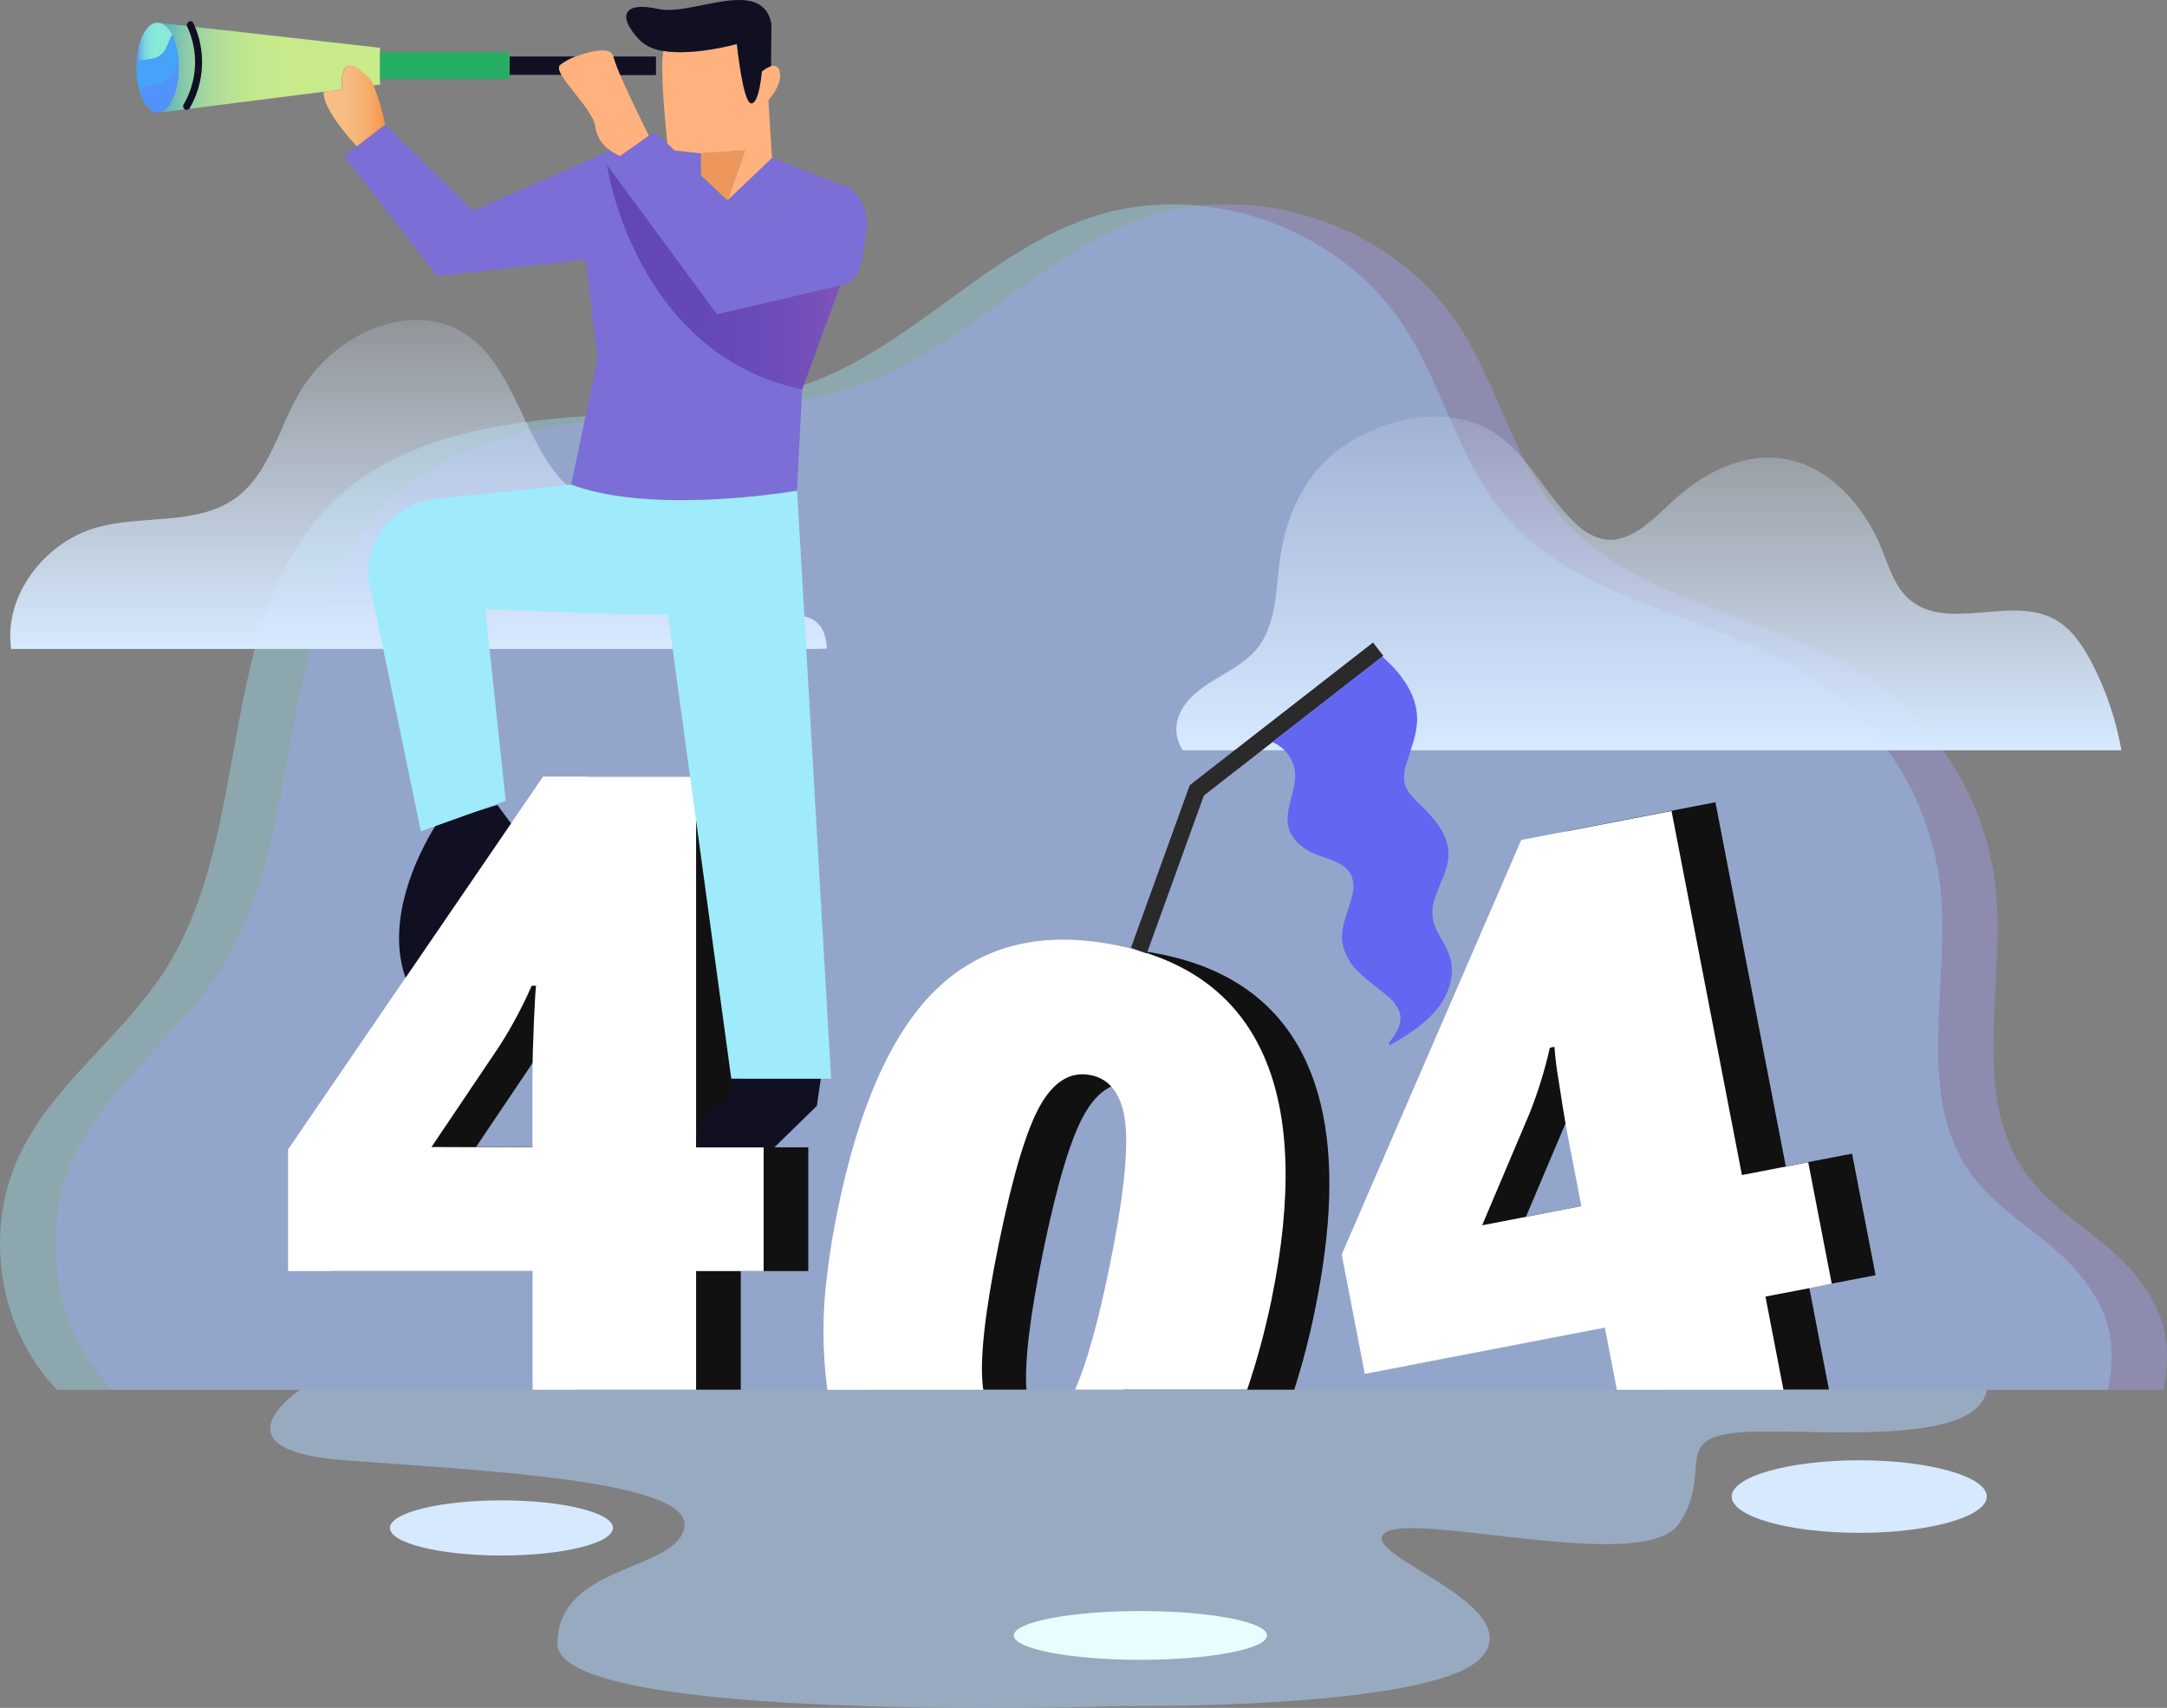
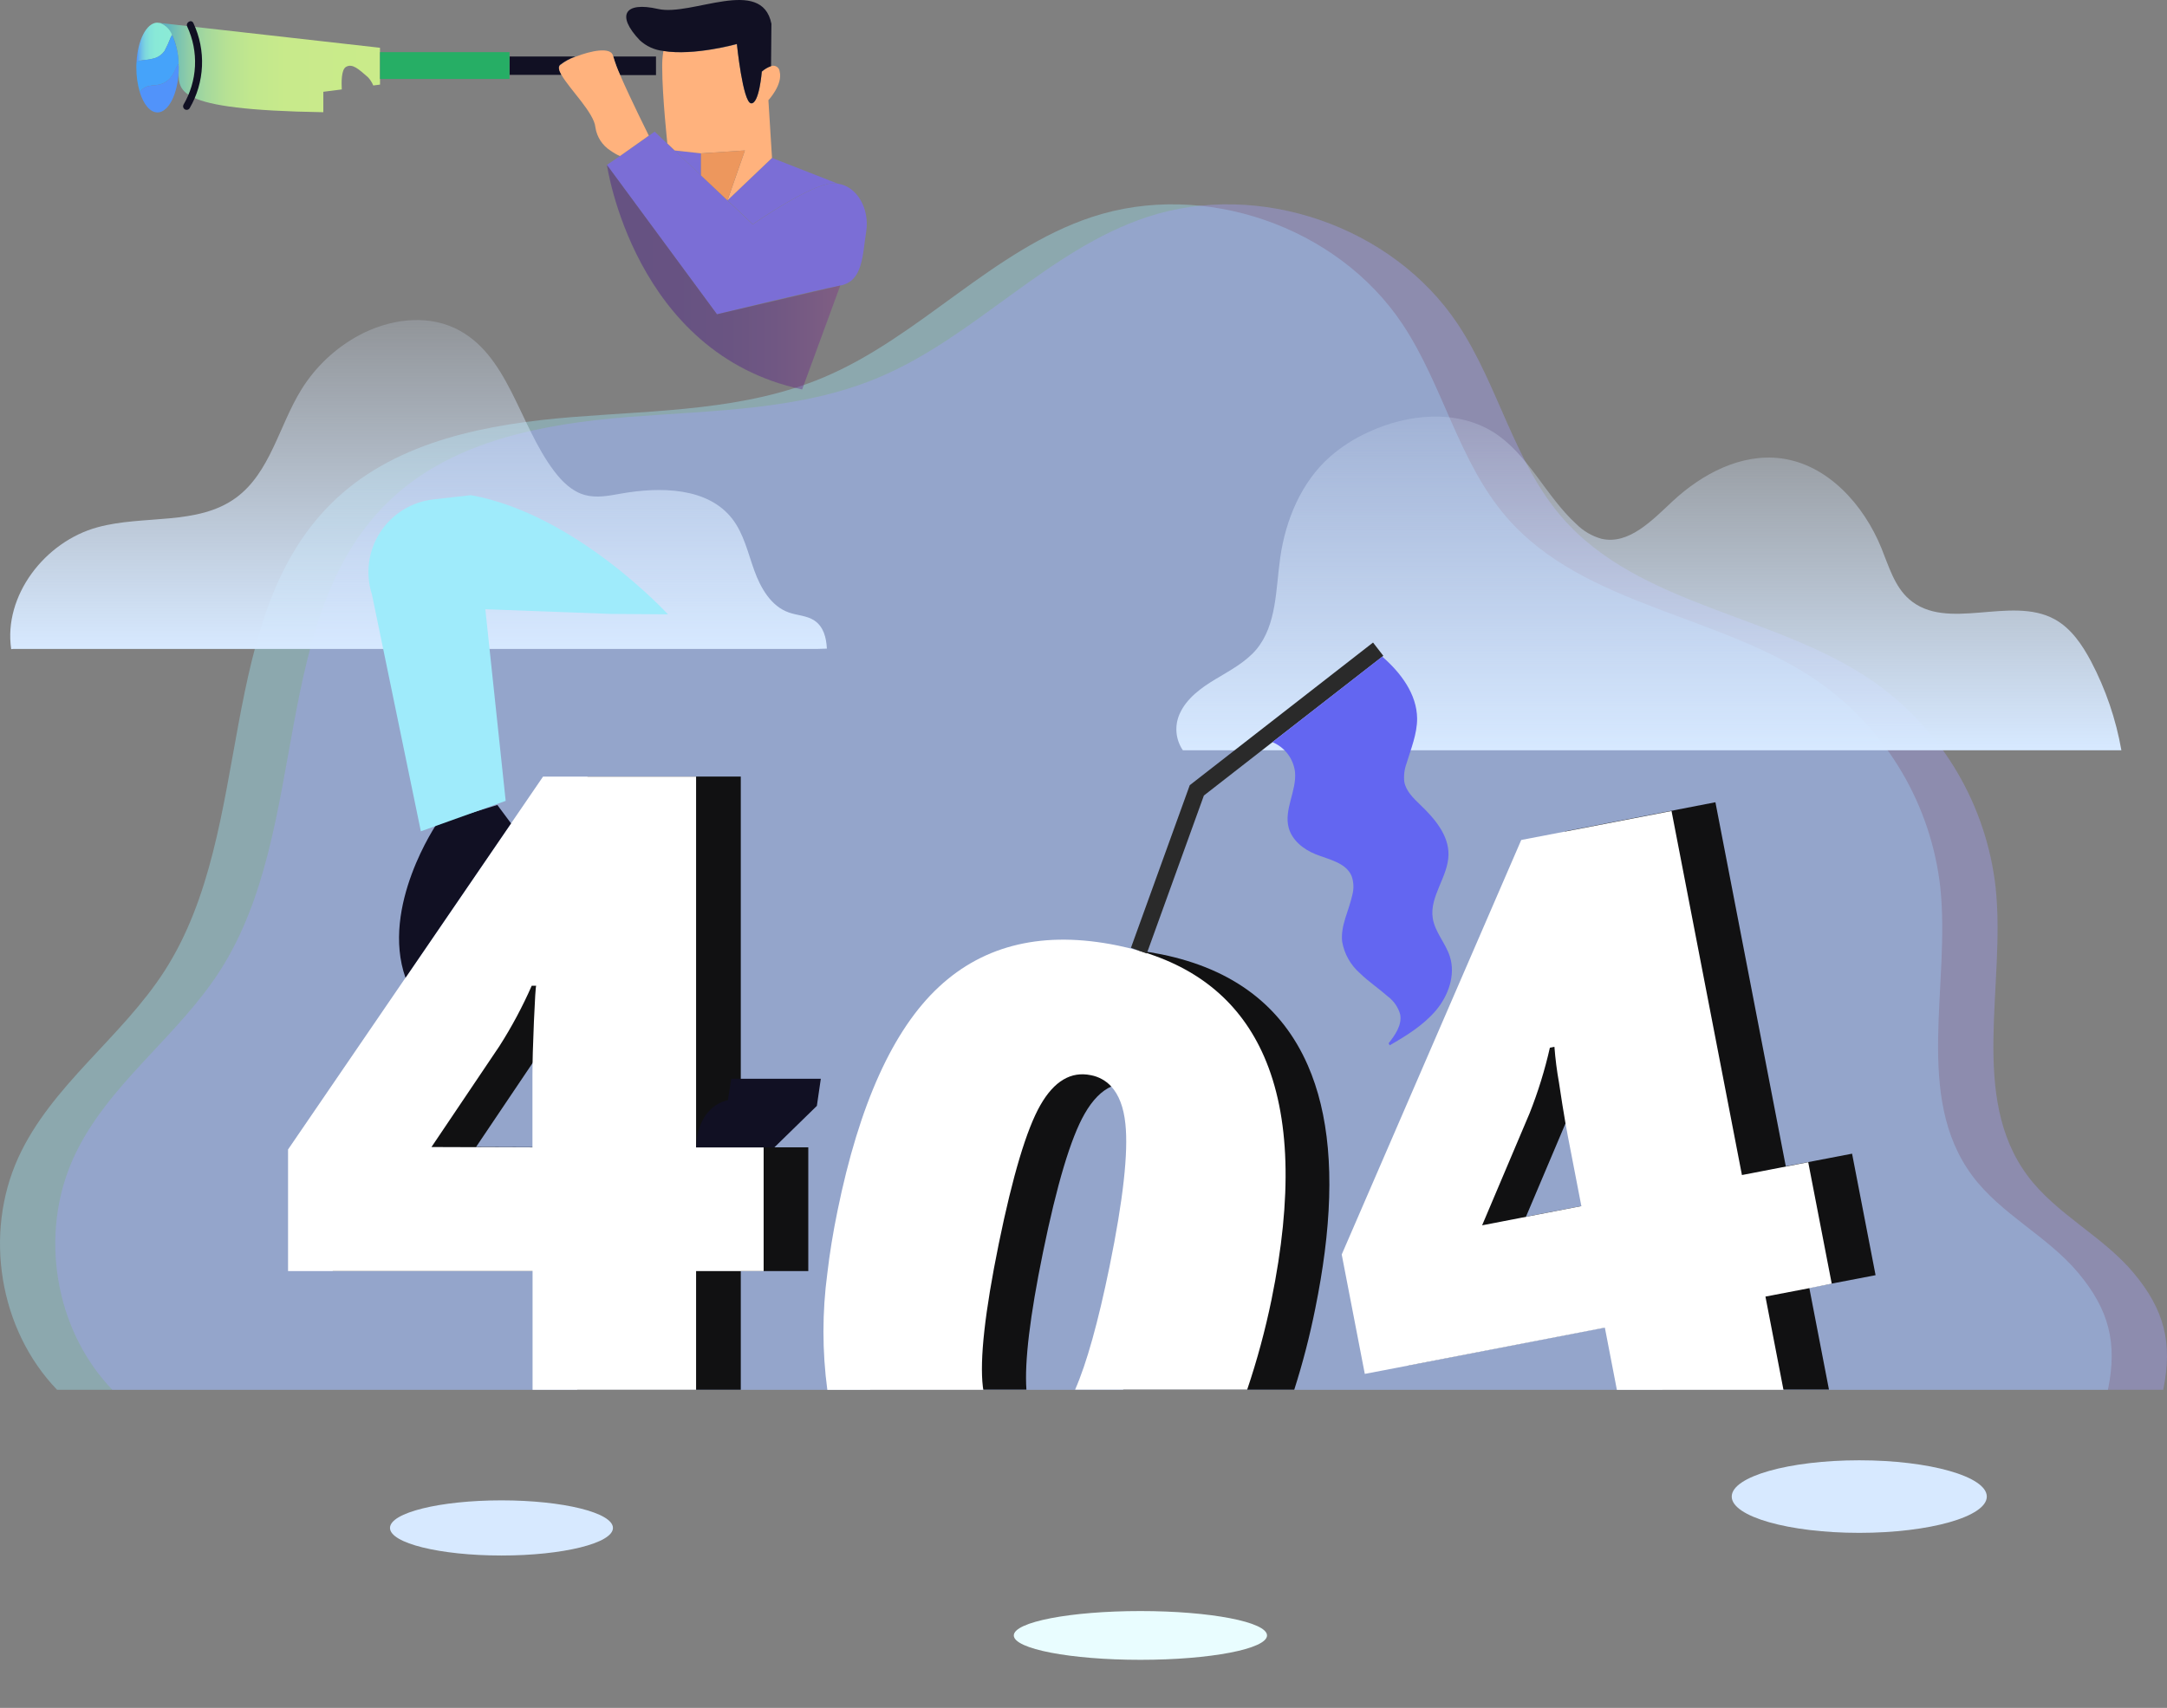
<svg xmlns="http://www.w3.org/2000/svg" width="515" height="406" viewBox="0 0 515 406" fill="none">
  <rect x="0" y="0" width="515" height="406" fill="#808080" stroke="none" />
  <path style="mix-blend-mode:darken" opacity="0.37" d="M64.991 330.381H13.562C-0.204 316.079 -3.88 293.292 4.331 275.223C12.174 257.993 28.997 246.619 39.187 230.678C60.945 196.698 50.435 145.968 79.996 118.464C94.771 104.721 116.02 100.744 136.14 99.135C156.26 97.526 177.039 97.576 195.64 89.75C218.617 80.106 235.88 59.388 259.507 51.582C286.04 42.817 317.778 53.751 333.283 77.008C342.983 91.559 346.65 109.839 358.118 123.041C376.669 144.378 409.357 146.028 432.494 162.288C440.416 167.927 447.061 175.173 451.994 183.555C456.928 191.936 460.039 201.264 461.125 210.93C463.593 234.216 454.751 260.671 468.718 279.48C475.521 288.645 486.56 293.812 493.892 302.567C501.225 311.322 503.263 319.237 500.965 330.381H64.991Z" fill="#9FEBFB" />
  <path style="mix-blend-mode:darken" opacity="0.37" d="M78.136 330.381H26.698C12.941 316.079 9.255 293.292 17.477 275.223C25.319 257.993 42.142 246.619 52.332 230.678C74.09 196.698 63.571 145.968 93.131 118.464C107.917 104.721 129.165 100.744 149.275 99.135C169.385 97.526 190.234 97.576 208.786 89.75C231.763 80.106 249.016 59.388 272.652 51.582C299.186 42.817 330.924 53.751 346.428 77.008C356.129 91.559 359.785 109.839 371.264 123.041C389.815 144.378 422.502 146.028 445.639 162.288C453.56 167.928 460.204 175.175 465.137 183.556C470.071 191.937 473.183 201.265 474.271 210.93C476.738 234.216 467.897 260.671 481.853 279.48C488.666 288.645 499.705 293.812 507.038 302.567C514.371 311.322 516.399 319.237 514.101 330.381H78.136Z" fill="#A3A1FB" />
  <path d="M196.51 154.192L194.392 154.262H3.123L2.664 154.322C0.766 141.629 10.656 128.737 23.193 125.339C34.123 122.34 46.91 125.009 56.061 118.343C64.262 112.346 66.3 101.163 71.665 92.538C75.024 87.145 79.731 82.722 85.321 79.705C92.314 75.957 100.996 74.648 108.149 78.036C120.816 84.033 123.243 100.843 131.715 112.016C133.603 114.515 135.981 116.844 139.008 117.673C141.795 118.443 144.752 117.843 147.609 117.333C156.97 115.684 168.199 115.834 174.023 123.33C176.76 126.868 177.739 131.405 179.258 135.603C180.776 139.8 183.254 144.128 187.469 145.597C189.467 146.307 191.775 146.326 193.553 147.516C195.701 148.975 196.38 151.523 196.51 154.192Z" fill="url(#paint0_linear_1476_110518)" />
  <path d="M504.162 178.358H281.115C280.25 177.089 279.729 175.617 279.601 174.087C279.473 172.556 279.743 171.019 280.385 169.623C282.034 165.975 285.47 163.497 288.897 161.438C292.323 159.379 295.97 157.44 298.537 154.442C303.462 148.556 303.173 140.11 304.261 132.515C305.54 123.52 309.316 114.525 316.13 108.529C318.864 106.156 321.93 104.197 325.23 102.712C334.571 98.365 346.14 97.275 354.871 102.712C363.222 107.949 367.318 117.913 374.601 124.559C376.263 126.229 378.328 127.441 380.595 128.077C387.119 129.577 392.663 123.66 397.578 119.083C404.571 112.596 413.822 107.749 423.253 108.959C434.341 110.398 442.913 119.952 447.119 130.276C448.877 134.594 450.216 139.371 453.712 142.439C462.703 150.305 477.828 141.49 488.288 147.206C492.214 149.355 494.841 153.263 496.939 157.201C500.429 163.836 502.866 170.974 504.162 178.358Z" fill="url(#paint1_linear_1476_110518)" />
  <path d="M192.095 302.157H176.051V330.37H137.18V302.157H79.078V273.244L139.678 184.605H176.051V272.744H192.095V302.157ZM137.15 272.744V255.754C137.15 252.562 137.267 248.258 137.5 242.841C137.538 239.992 137.721 237.147 138.049 234.316H136.95C134.767 239.294 132.202 244.096 129.278 248.678L113.134 272.664L137.15 272.744Z" fill="#111112" />
  <path d="M181.484 302.166H165.43V330.38H126.569V302.166H68.457V273.253L129.057 184.614H165.43V272.753H181.484V302.166ZM126.539 272.753V255.763C126.539 252.572 126.656 248.267 126.889 242.85C127.122 237.434 127.302 234.592 127.428 234.325H126.369C124.182 239.304 121.614 244.105 118.687 248.687L102.543 272.673L126.539 272.753Z" fill="url(#paint2_linear_1476_110518)" />
  <path d="M445.741 303.136L440.156 274.253L429.737 276.252L424.402 277.251L407.679 190.711L371.954 197.627L329.287 296.16L334.772 324.554L391.825 313.51L395.071 330.33H434.662L429.987 306.134L435.321 305.135L445.741 303.136ZM375.811 286.706L362.654 289.244L372.044 267.077L373.942 262.59C375.942 257.534 377.548 252.331 378.748 247.029L379.827 246.829C380.043 249.67 380.403 252.499 380.906 255.304C381.705 260.634 382.407 264.881 383.013 268.046L386.23 284.687L375.811 286.706Z" fill="#111112" />
  <path d="M435.321 305.155L429.736 276.282L413.982 279.33L397.249 192.79L371.954 197.677L361.535 199.676L318.867 298.219L324.352 326.602L334.771 324.604L381.405 315.609L384.262 330.4H423.852L419.567 308.223L429.986 306.224L435.321 305.155ZM372.054 267.077C372.244 268.166 372.434 269.156 372.604 270.075L375.82 286.716L352.234 291.283L363.533 264.608C365.533 259.557 367.14 254.357 368.338 249.057L369.417 248.848C369.632 251.689 369.992 254.518 370.496 257.323C371.065 261.14 371.585 264.398 372.054 267.077Z" fill="url(#paint3_linear_1476_110518)" />
-   <path d="M197.52 256.443H173.794L158.739 146.037C158.739 146.037 136.95 122.231 111.945 117.773L135.762 115.185L189.438 116.644L197.52 256.443Z" fill="#9FEBFB" />
  <path d="M103.862 195.738C103.862 195.738 90.376 215.477 96.37 232.437L121.455 195.738L118.198 191.361L103.862 195.738Z" fill="#111023" />
  <path d="M173.793 256.443L172.984 261.54C172.984 261.54 165.831 262.54 165.432 272.754H184.033L194.133 262.89L195.072 256.443H173.793Z" fill="#111023" />
  <path d="M145.083 145.937L115.343 144.828L120.178 190.391L100.018 197.617L88.4 141.35C87.605 138.892 87.368 136.289 87.706 133.728C88.043 131.168 88.946 128.714 90.35 126.547C91.753 124.379 93.621 122.551 95.819 121.196C98.017 119.841 100.489 118.993 103.055 118.713L111.916 117.713C136.931 122.211 158.739 146.037 158.739 146.037L145.083 145.937Z" fill="#9FEBFB" />
-   <path d="M90.316 18.761V20.11L88.708 20.32C88.408 19.576 87.967 18.897 87.409 18.321C85.261 16.472 83.763 15.003 82.224 15.903C81.065 16.572 81.155 19.76 81.225 21.259L76.84 21.819L37.988 26.746V26.676C40.506 26.087 42.464 21.559 42.464 16.062C42.464 10.566 40.566 6.168 38.098 5.469L90.306 11.355V18.781L90.316 18.761Z" fill="url(#paint4_linear_1476_110518)" />
+   <path d="M90.316 18.761V20.11L88.708 20.32C88.408 19.576 87.967 18.897 87.409 18.321C85.261 16.472 83.763 15.003 82.224 15.903C81.065 16.572 81.155 19.76 81.225 21.259L76.84 21.819V26.676C40.506 26.087 42.464 21.559 42.464 16.062C42.464 10.566 40.566 6.168 38.098 5.469L90.306 11.355V18.781L90.316 18.761Z" fill="url(#paint4_linear_1476_110518)" />
  <path d="M40.907 8.297C40.798 8.454 40.697 8.618 40.607 8.787C40.176 9.927 39.672 11.039 39.099 12.115C38.588 12.853 37.868 13.42 37.031 13.744C36.136 14.031 35.211 14.209 34.273 14.274C33.644 14.333 33.028 14.488 32.445 14.733C32.735 9.546 34.783 5.509 37.3 5.379L38.11 5.469C38.745 5.723 39.321 6.106 39.802 6.592C40.283 7.079 40.659 7.659 40.907 8.297Z" fill="url(#paint5_linear_1476_110518)" />
  <path d="M42.455 15.173C41.815 16.032 41.506 17.102 40.906 17.981C40.202 19.057 39.111 19.819 37.859 20.11C36.74 20.36 35.522 20.22 34.493 20.74C33.977 21.015 33.542 21.422 33.234 21.919C32.67 20.012 32.391 18.032 32.405 16.043C32.405 15.593 32.405 15.153 32.455 14.713C33.037 14.468 33.654 14.313 34.283 14.254C35.22 14.189 36.146 14.011 37.04 13.724C37.871 13.404 38.587 12.844 39.098 12.115C39.671 11.046 40.175 9.941 40.607 8.807C40.697 8.638 40.797 8.474 40.906 8.317C41.89 10.471 42.417 12.805 42.455 15.173Z" fill="url(#paint6_linear_1476_110518)" />
  <path d="M42.475 16.043C42.475 21.54 40.477 26.037 38 26.657C37.814 26.705 37.623 26.729 37.43 26.727C35.672 26.727 34.124 24.818 33.225 21.919C33.533 21.422 33.967 21.015 34.483 20.74C35.482 20.22 36.731 20.36 37.85 20.11C39.075 19.82 40.146 19.078 40.847 18.032C41.446 17.152 41.756 16.033 42.395 15.223C42.465 15.453 42.475 15.743 42.475 16.043Z" fill="url(#paint7_linear_1476_110518)" />
  <path d="M121.086 13.425H136.76C135.44 13.892 134.202 14.567 133.094 15.423C132.594 15.883 132.814 16.713 133.424 17.792H121.086V13.425Z" fill="#111023" />
  <path d="M155.902 16.113V17.852H147.39C146.737 16.418 146.19 14.938 145.752 13.425H155.902V16.113Z" fill="#111023" />
  <path d="M121.086 17.802V18.771H90.316V12.395H121.086V13.434V17.802Z" fill="#26AE65" />
-   <path d="M91.535 29.645L84.812 34.802C84.812 34.802 76.59 26.177 76.92 21.809L81.305 21.25C81.206 19.75 81.116 16.562 82.304 15.893C83.843 14.993 85.301 16.462 87.489 18.311C88.047 18.887 88.488 19.566 88.788 20.31C89.981 23.333 90.901 26.457 91.535 29.645Z" fill="url(#paint8_linear_1476_110518)" />
  <path d="M45.96 5.489C45.5 4.49 44.042 5.339 44.491 6.318C45.861 9.261 46.495 12.493 46.336 15.736C46.178 18.978 45.233 22.133 43.582 24.928C43.498 25.119 43.487 25.334 43.551 25.533C43.616 25.732 43.751 25.9 43.932 26.005C44.112 26.11 44.325 26.145 44.53 26.103C44.734 26.061 44.916 25.945 45.041 25.777C46.826 22.723 47.842 19.281 48.002 15.746C48.163 12.212 47.462 8.692 45.96 5.489Z" fill="#111023" />
  <path d="M166.592 36.461V41.688L160.338 35.771L166.592 36.461Z" fill="url(#paint9_linear_1476_110518)" />
  <path d="M166.59 41.678L172.894 47.674L178.888 53.351C178.888 53.351 192.704 43.657 197.998 43.577C198.363 43.568 198.728 43.594 199.087 43.657C203.803 44.316 206.68 49.773 205.861 55C204.962 60.627 205.121 66.863 199.707 67.873C194.292 68.882 170.396 74.689 170.396 74.689L144.242 39.199L147.329 37.101L154.192 32.293L155.581 31.294L158.578 34.142L160.326 35.791L166.59 41.678Z" fill="url(#paint10_linear_1476_110518)" />
  <path d="M183.474 37.54L199.088 43.657C198.729 43.594 198.364 43.567 197.999 43.577C192.665 43.657 178.898 53.301 178.898 53.301L172.904 47.624L183.474 37.54Z" fill="url(#paint11_linear_1476_110518)" />
-   <path d="M199.699 67.873L190.628 92.578L189.409 116.644C189.409 116.644 188.35 116.834 186.502 117.094C177.85 118.323 151.936 121.282 135.733 115.185L142.046 85.293L139.129 61.716L103.914 65.614L81.816 37.1L84.813 34.802L91.587 29.645L112.426 50.093L145.113 35.801C145.806 36.309 146.55 36.744 147.331 37.1L144.244 39.249L170.398 74.739C170.398 74.739 194.284 68.892 199.699 67.873Z" fill="url(#paint12_linear_1476_110518)" />
  <path d="M154.194 32.243L147.331 37.1C146.551 36.75 145.807 36.321 145.113 35.821C144.152 35.214 143.332 34.407 142.71 33.455C142.087 32.504 141.677 31.429 141.507 30.304C141.217 26.846 135.373 21.209 133.465 17.851C132.856 16.772 132.636 15.942 133.135 15.483C134.244 14.626 135.481 13.951 136.802 13.484C140.428 12.045 145.263 11.065 145.703 13.304C145.715 13.365 145.731 13.425 145.753 13.484C146.193 14.98 146.74 16.444 147.391 17.861C149.879 23.598 154.194 32.243 154.194 32.243Z" fill="#FFB27D" />
  <path style="mix-blend-mode:overlay" opacity="0.38" d="M190.636 92.578C150.626 84.073 144.242 39.199 144.242 39.199L170.396 74.708L199.697 67.872L190.636 92.578Z" fill="url(#paint13_linear_1476_110518)" />
  <path d="M183.244 15.723C183.464 15.638 183.7 15.606 183.933 15.629C184.167 15.651 184.393 15.728 184.592 15.853C184.791 15.979 184.958 16.149 185.079 16.35C185.201 16.551 185.274 16.778 185.292 17.012C186.081 20.11 182.615 23.818 182.615 23.818L183.474 37.54L172.895 47.625L177.031 35.771L166.591 36.451L160.347 35.771L158.599 34.102C158.599 34.102 157.38 22.739 157.38 16.113C157.348 14.886 157.425 13.658 157.61 12.445L157.66 12.115C164.973 13.354 175.122 10.496 175.122 10.496C175.122 10.496 176.551 24.358 178.489 24.598C180.427 24.838 181.046 17.062 181.046 17.062C181.684 16.476 182.431 16.02 183.244 15.723Z" fill="#FFB27D" />
  <path d="M183.334 5.649L183.244 15.723C182.434 16.005 181.687 16.443 181.046 17.012C181.046 17.012 180.436 24.788 178.488 24.548C176.54 24.308 175.122 10.446 175.122 10.446C175.122 10.446 164.972 13.304 157.659 12.115C155.552 11.893 153.575 10.991 152.025 9.546C146.43 3.65 148.368 0.302 156.39 2.131C164.412 3.96 181.026 -5.765 183.334 5.649Z" fill="#111023" />
  <path d="M177.029 35.771L172.884 47.634L166.59 41.688V36.461L177.029 35.771Z" fill="#ED975D" />
-   <path style="mix-blend-mode:multiply" opacity="0.5" d="M472.175 330.38H71.315C71.315 330.38 49.746 344.712 81.814 347.13C113.882 349.549 163.902 351.847 162.664 362.761C161.425 373.675 132.474 371.526 132.474 390.745C132.474 409.964 266.04 405.566 266.04 405.566C266.04 405.566 341.495 406.566 352.234 393.803C362.974 381.04 321.825 369.367 329.257 364.33C336.69 359.293 390.966 374.394 399.048 362.171C407.13 349.949 397.439 342.233 412.344 340.614C427.249 338.995 469.667 344.921 472.175 330.38Z" fill="#B0D4FF" />
  <path d="M441.864 364.39C458.604 364.39 472.174 360.529 472.174 355.765C472.174 351.002 458.604 347.14 441.864 347.14C425.125 347.14 411.555 351.002 411.555 355.765C411.555 360.529 425.125 364.39 441.864 364.39Z" fill="#D7E9FF" />
  <path d="M119.177 369.778C133.809 369.778 145.671 366.842 145.671 363.221C145.671 359.601 133.809 356.665 119.177 356.665C104.545 356.665 92.684 359.601 92.684 363.221C92.684 366.842 104.545 369.778 119.177 369.778Z" fill="#D7E9FF" />
  <path d="M271.025 394.573C287.644 394.573 301.115 391.978 301.115 388.777C301.115 385.575 287.644 382.98 271.025 382.98C254.407 382.98 240.936 385.575 240.936 388.777C240.936 391.978 254.407 394.573 271.025 394.573Z" fill="#E9FDFF" />
  <path d="M310.817 253.265C304.643 239.147 293.064 230.352 276.081 226.88C274.237 226.501 272.428 226.201 270.657 225.981C255.672 224.082 243.314 227.66 233.584 236.715C222.695 246.829 214.656 264.575 209.468 289.954C206.291 305.511 205.405 318.974 206.811 330.34H243.933C243.467 323.678 244.773 312.83 247.85 297.799C251.18 281.522 254.476 270.528 257.74 264.818C259.638 261.487 261.786 259.298 264.183 258.252C265.939 257.481 267.896 257.292 269.768 257.712C274.523 258.692 277.26 262.56 277.979 269.316C278.699 276.072 277.443 287.365 274.213 303.196C271.789 315.063 269.355 324.114 266.91 330.35H307.59C309.612 324.012 311.28 317.566 312.585 311.042C313.531 306.378 314.277 301.92 314.823 297.669C317.154 279.5 315.818 264.698 310.817 253.265Z" fill="#111112" />
  <path d="M300.416 251.146C294.875 238.467 284.945 230.082 270.626 225.991C269.021 225.531 267.356 225.124 265.631 224.771C248.188 221.2 234.022 224.478 223.133 234.606C212.244 244.733 204.209 262.493 199.027 287.885C197.968 293.048 197.166 297.989 196.62 302.706C195.39 311.893 195.39 321.203 196.62 330.39H233.693C233.643 330.15 233.613 329.91 233.583 329.66C232.804 323.191 234.062 311.864 237.359 295.68C240.689 279.403 243.989 268.409 247.259 262.699C250.529 256.989 254.525 254.621 259.247 255.593C261.095 255.935 262.784 256.864 264.062 258.242C265.91 260.241 267.059 263.239 267.459 267.187C268.178 273.949 266.923 285.243 263.693 301.067C260.975 314.339 258.248 324.097 255.511 330.34H296.4C298.763 323.332 300.695 316.187 302.184 308.942C307.173 284.53 306.583 265.264 300.416 251.146Z" fill="url(#paint14_linear_1476_110518)" />
  <path d="M328.757 155.902L328.508 156.102L302.404 176.42L286.11 189.113L272.544 226.661L268.777 225.312L282.753 186.654L326.31 152.744L328.757 155.902Z" fill="#2A2A2A" />
  <path d="M341.264 240.193C338.267 243.721 334.271 246.19 330.275 248.488L330.005 248.018C331.573 246.02 333.232 243.651 332.762 241.142C332.286 239.462 331.276 237.981 329.885 236.925C327.697 234.996 325.26 233.367 323.172 231.338C320.966 229.399 319.486 226.766 318.976 223.872C318.536 220.075 320.584 216.487 321.384 212.749C321.789 211.264 321.73 209.691 321.214 208.242C319.875 205.063 315.829 204.334 312.622 203.055C309.755 201.895 307.058 199.746 306.259 196.758C305.1 192.421 308.187 187.983 307.767 183.516C307.582 181.962 306.987 180.486 306.042 179.238C305.098 177.991 303.838 177.018 302.393 176.42L328.497 156.092C332.922 159.93 336.738 165.017 336.788 170.823C336.788 174.501 335.32 177.999 334.261 181.517C333.753 182.906 333.575 184.395 333.741 185.865C334.151 188.083 335.919 189.762 337.547 191.331C340.914 194.559 344.301 198.487 344.241 203.154C344.181 208.391 339.715 213.059 340.495 218.236C340.994 221.544 343.542 224.182 344.56 227.36C345.969 231.758 344.231 236.665 341.264 240.193Z" fill="#6366F1" />
  <defs>
    <linearGradient id="paint0_linear_1476_110518" x1="99.47" y1="76.081" x2="99.47" y2="154.322" gradientUnits="userSpaceOnUse">
      <stop stop-color="#D7E9FF" stop-opacity="0.2" />
      <stop offset="1" stop-color="#D7E9FF" />
    </linearGradient>
    <linearGradient id="paint1_linear_1476_110518" x1="391.866" y1="99.032" x2="391.866" y2="178.358" gradientUnits="userSpaceOnUse">
      <stop stop-color="#D7E9FF" stop-opacity="0.2" />
      <stop offset="1" stop-color="#D7E9FF" />
    </linearGradient>
    <linearGradient id="paint2_linear_1476_110518" x1="30046.6" y1="56020.1" x2="29843.7" y2="48003.6" gradientUnits="userSpaceOnUse">
      <stop stop-color="#F9E6D9" />
      <stop offset="0.12" stop-color="#FCF1EA" />
      <stop offset="0.27" stop-color="#FEF9F6" />
      <stop offset="0.48" stop-color="#FFFEFD" />
      <stop offset="1" stop-color="white" />
    </linearGradient>
    <linearGradient id="paint3_linear_1476_110518" x1="60552.2" y1="52224.6" x2="60376.6" y2="44655.8" gradientUnits="userSpaceOnUse">
      <stop stop-color="#F9E6D9" />
      <stop offset="0.12" stop-color="#FCF1EA" />
      <stop offset="0.27" stop-color="#FEF9F6" />
      <stop offset="0.48" stop-color="#FFFEFD" />
      <stop offset="1" stop-color="white" />
    </linearGradient>
    <linearGradient id="paint4_linear_1476_110518" x1="37.998" y1="16.082" x2="90.316" y2="16.082" gradientUnits="userSpaceOnUse">
      <stop stop-color="#51ADC6" />
      <stop offset="0.01" stop-color="#55AFC4" />
      <stop offset="0.07" stop-color="#74BFB5" />
      <stop offset="0.13" stop-color="#8FCDA7" />
      <stop offset="0.21" stop-color="#A5D89D" />
      <stop offset="0.3" stop-color="#B6E194" />
      <stop offset="0.41" stop-color="#C1E78E" />
      <stop offset="0.57" stop-color="#C8EA8B" />
      <stop offset="1" stop-color="#CAEB8A" />
    </linearGradient>
    <linearGradient id="paint5_linear_1476_110518" x1="40.907" y1="10.036" x2="32.445" y2="10.036" gradientUnits="userSpaceOnUse">
      <stop stop-color="#8AEBD6" />
      <stop offset="0.46" stop-color="#89E9D7" />
      <stop offset="0.63" stop-color="#84E2DA" />
      <stop offset="0.75" stop-color="#7DD7DE" />
      <stop offset="0.84" stop-color="#72C6E5" />
      <stop offset="0.92" stop-color="#64B0EE" />
      <stop offset="0.99" stop-color="#5395F9" />
      <stop offset="1" stop-color="#5193FA" />
    </linearGradient>
    <linearGradient id="paint6_linear_1476_110518" x1="1857.57" y1="797.103" x2="1756.36" y2="797.103" gradientUnits="userSpaceOnUse">
      <stop stop-color="#31D1D6" />
      <stop offset="0.37" stop-color="#32CED8" />
      <stop offset="0.62" stop-color="#36C6DF" />
      <stop offset="0.82" stop-color="#3CB7EB" />
      <stop offset="1" stop-color="#45A3FA" />
    </linearGradient>
    <linearGradient id="paint7_linear_1476_110518" x1="1713.35" y1="749.603" x2="1627.68" y2="749.603" gradientUnits="userSpaceOnUse">
      <stop stop-color="#8AEBD6" />
      <stop offset="0.46" stop-color="#89E9D7" />
      <stop offset="0.63" stop-color="#84E2DA" />
      <stop offset="0.75" stop-color="#7DD7DE" />
      <stop offset="0.84" stop-color="#72C6E5" />
      <stop offset="0.92" stop-color="#64B0EE" />
      <stop offset="0.99" stop-color="#5395F9" />
      <stop offset="1" stop-color="#5193FA" />
    </linearGradient>
    <linearGradient id="paint8_linear_1476_110518" x1="76.86" y1="25.207" x2="91.535" y2="25.207" gradientUnits="userSpaceOnUse">
      <stop stop-color="#F7BE86" />
      <stop offset="0.33" stop-color="#F7BC83" />
      <stop offset="0.54" stop-color="#F7B67B" />
      <stop offset="0.73" stop-color="#F7AC6C" />
      <stop offset="0.89" stop-color="#F79E57" />
      <stop offset="1" stop-color="#F79244" />
    </linearGradient>
    <linearGradient id="paint9_linear_1476_110518" x1="163.525" y1="36.431" x2="163.045" y2="54.091" gradientUnits="userSpaceOnUse">
      <stop stop-color="#7B6ED6" />
      <stop offset="0.48" stop-color="#796DD5" />
      <stop offset="0.65" stop-color="#7268D0" />
      <stop offset="0.78" stop-color="#6760C9" />
      <stop offset="0.88" stop-color="#5655BE" />
      <stop offset="0.96" stop-color="#4047B0" />
      <stop offset="1" stop-color="#333EA8" />
    </linearGradient>
    <linearGradient id="paint10_linear_1476_110518" x1="19579.9" y1="3483.79" x2="19540.2" y2="5264.31" gradientUnits="userSpaceOnUse">
      <stop stop-color="#7B6ED6" />
      <stop offset="0.48" stop-color="#796DD5" />
      <stop offset="0.65" stop-color="#7268D0" />
      <stop offset="0.78" stop-color="#6760C9" />
      <stop offset="0.88" stop-color="#5655BE" />
      <stop offset="0.96" stop-color="#4047B0" />
      <stop offset="1" stop-color="#333EA8" />
    </linearGradient>
    <linearGradient id="paint11_linear_1476_110518" x1="8696.28" y1="1297.62" x2="8691.63" y2="1576.25" gradientUnits="userSpaceOnUse">
      <stop stop-color="#7B6ED6" />
      <stop offset="0.48" stop-color="#796DD5" />
      <stop offset="0.65" stop-color="#7268D0" />
      <stop offset="0.78" stop-color="#6760C9" />
      <stop offset="0.88" stop-color="#5655BE" />
      <stop offset="0.96" stop-color="#4047B0" />
      <stop offset="1" stop-color="#333EA8" />
    </linearGradient>
    <linearGradient id="paint12_linear_1476_110518" x1="26133.8" y1="10490.4" x2="40045.1" y2="10490.4" gradientUnits="userSpaceOnUse">
      <stop stop-color="#7B6ED6" />
      <stop offset="0.48" stop-color="#796DD5" />
      <stop offset="0.65" stop-color="#7268D0" />
      <stop offset="0.78" stop-color="#6760C9" />
      <stop offset="0.88" stop-color="#5655BE" />
      <stop offset="0.96" stop-color="#4047B0" />
      <stop offset="1" stop-color="#333EA8" />
    </linearGradient>
    <linearGradient id="paint13_linear_1476_110518" x1="144.242" y1="65.894" x2="199.707" y2="65.894" gradientUnits="userSpaceOnUse">
      <stop stop-color="#3C0887" />
      <stop offset="0.32" stop-color="#3F0987" />
      <stop offset="0.53" stop-color="#470E87" />
      <stop offset="0.71" stop-color="#561588" />
      <stop offset="0.87" stop-color="#6B1F89" />
      <stop offset="1" stop-color="#822A8A" />
    </linearGradient>
    <linearGradient id="paint14_linear_1476_110518" x1="43115.1" y1="40952.3" x2="43002.5" y2="35065.3" gradientUnits="userSpaceOnUse">
      <stop stop-color="#F9E6D9" />
      <stop offset="0.12" stop-color="#FCF1EA" />
      <stop offset="0.27" stop-color="#FEF9F6" />
      <stop offset="0.48" stop-color="#FFFEFD" />
      <stop offset="1" stop-color="white" />
    </linearGradient>
  </defs>
</svg>